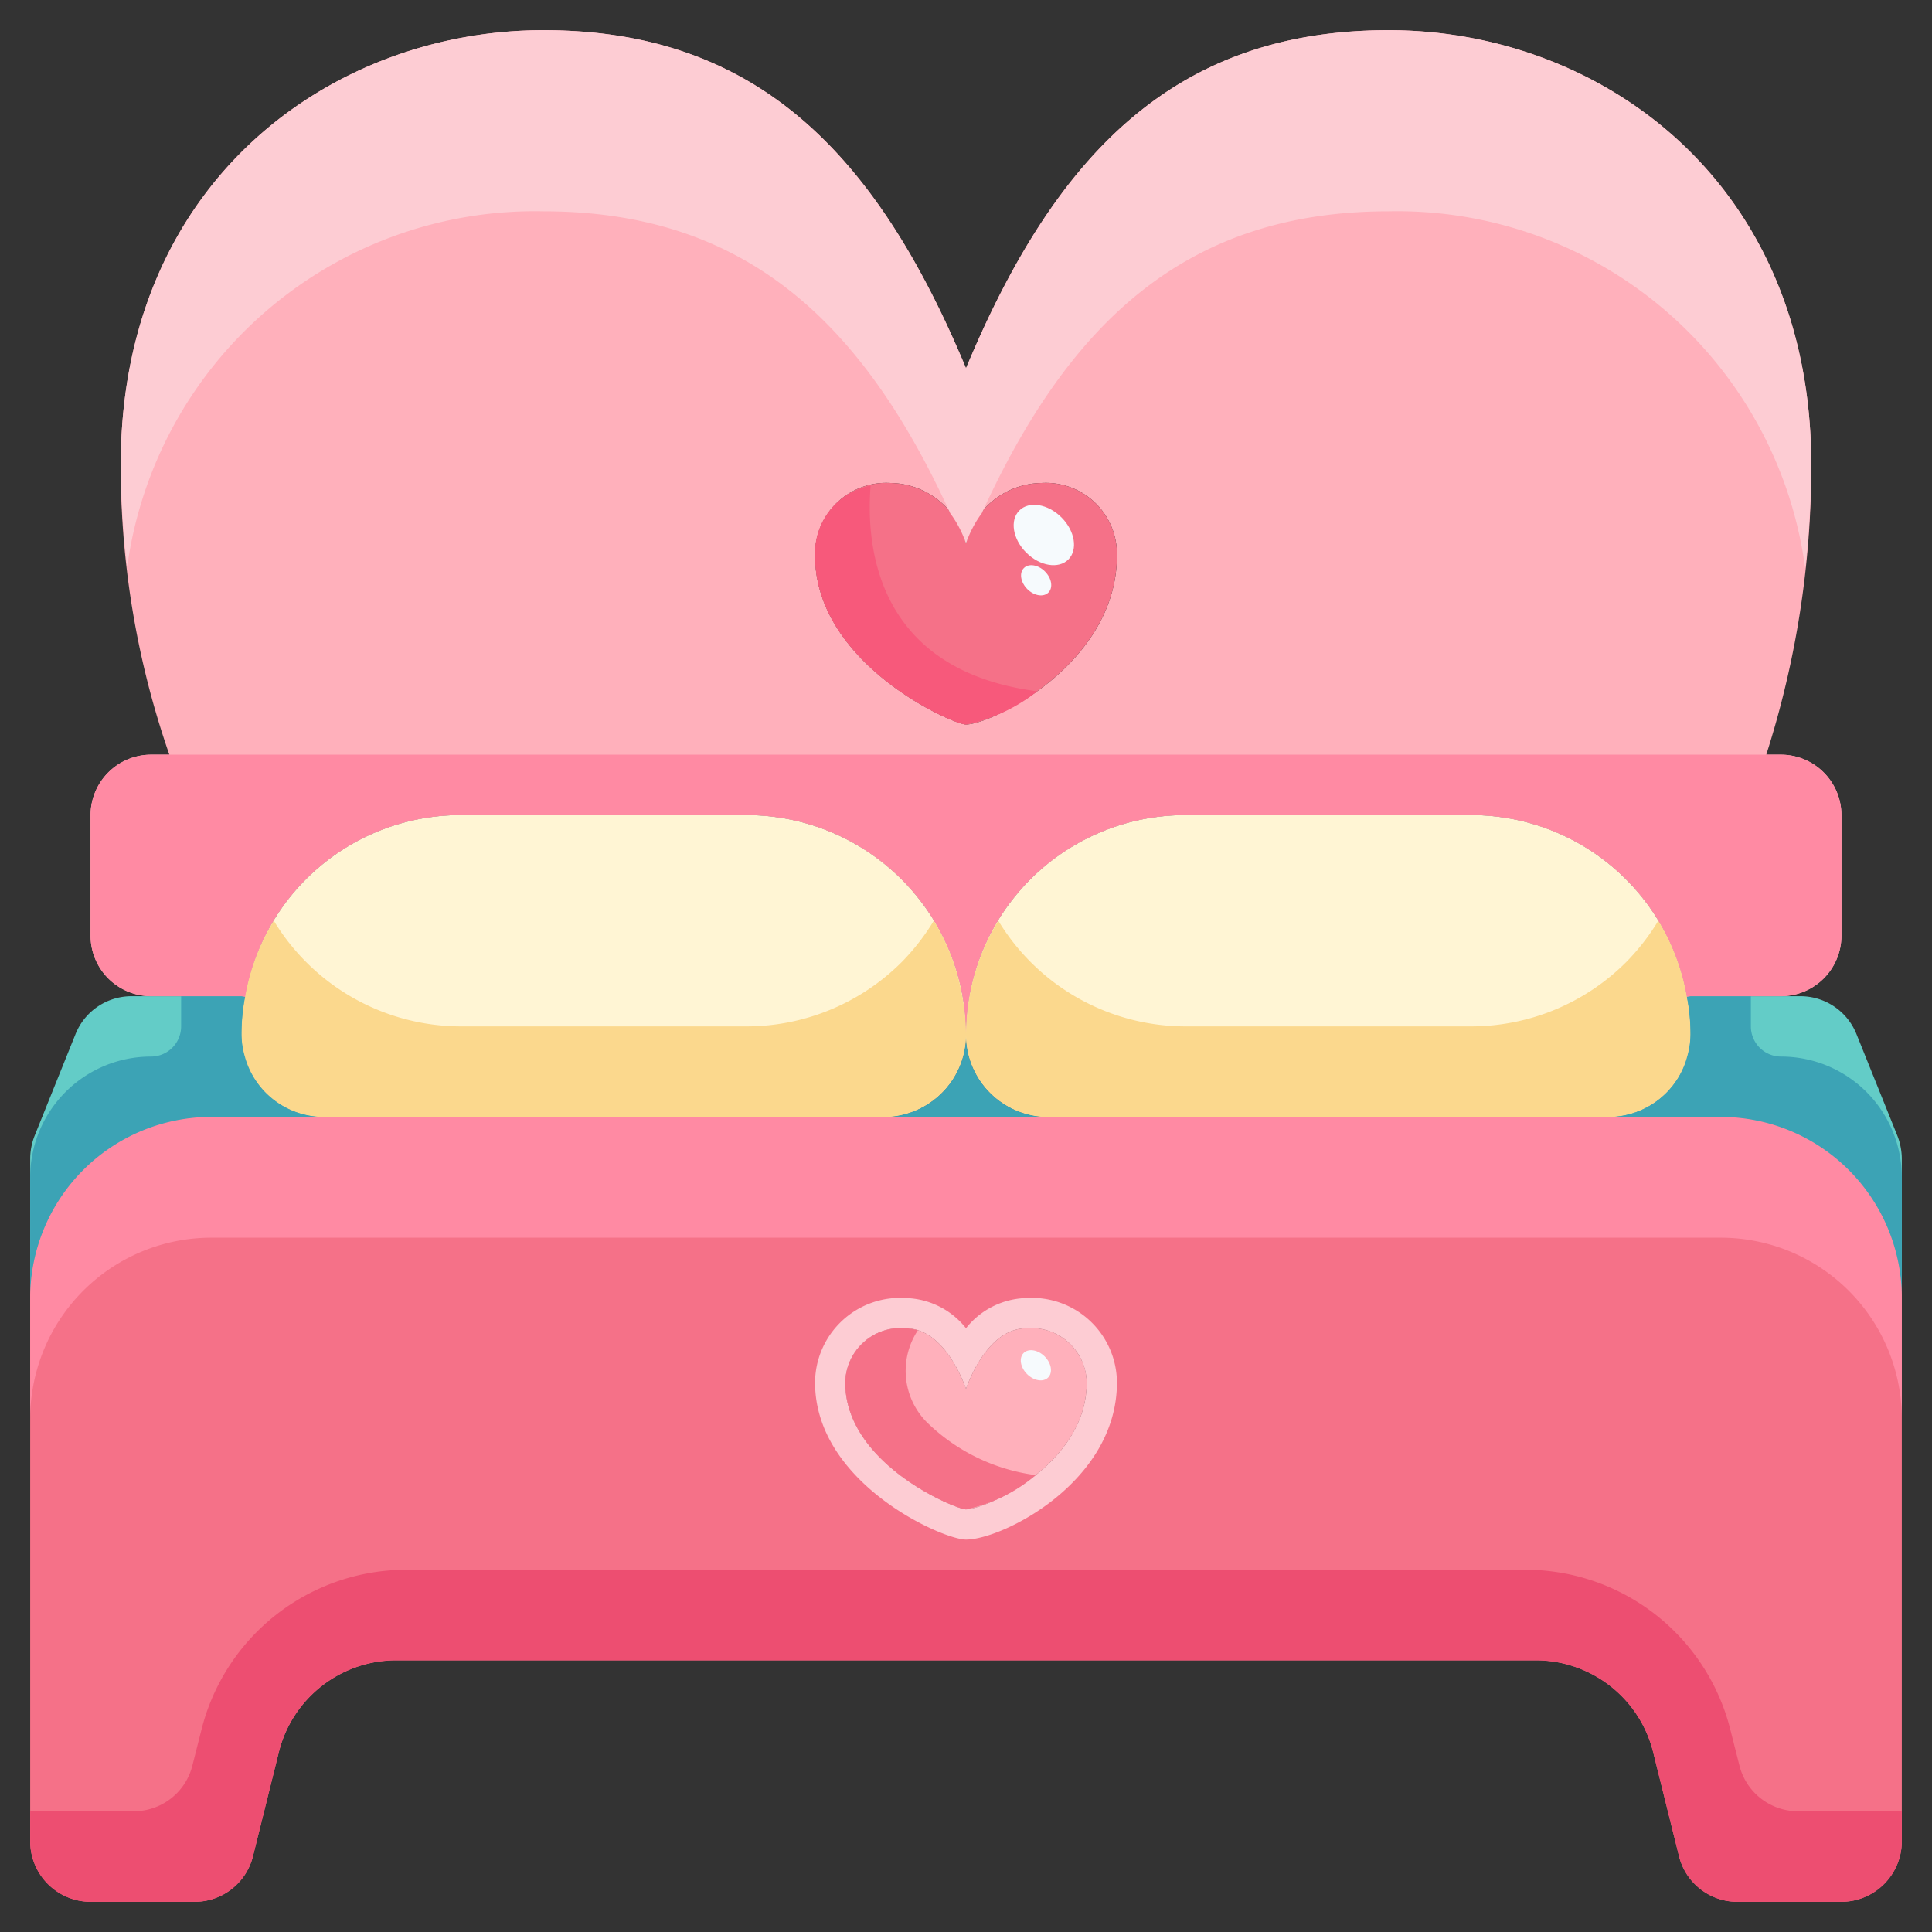
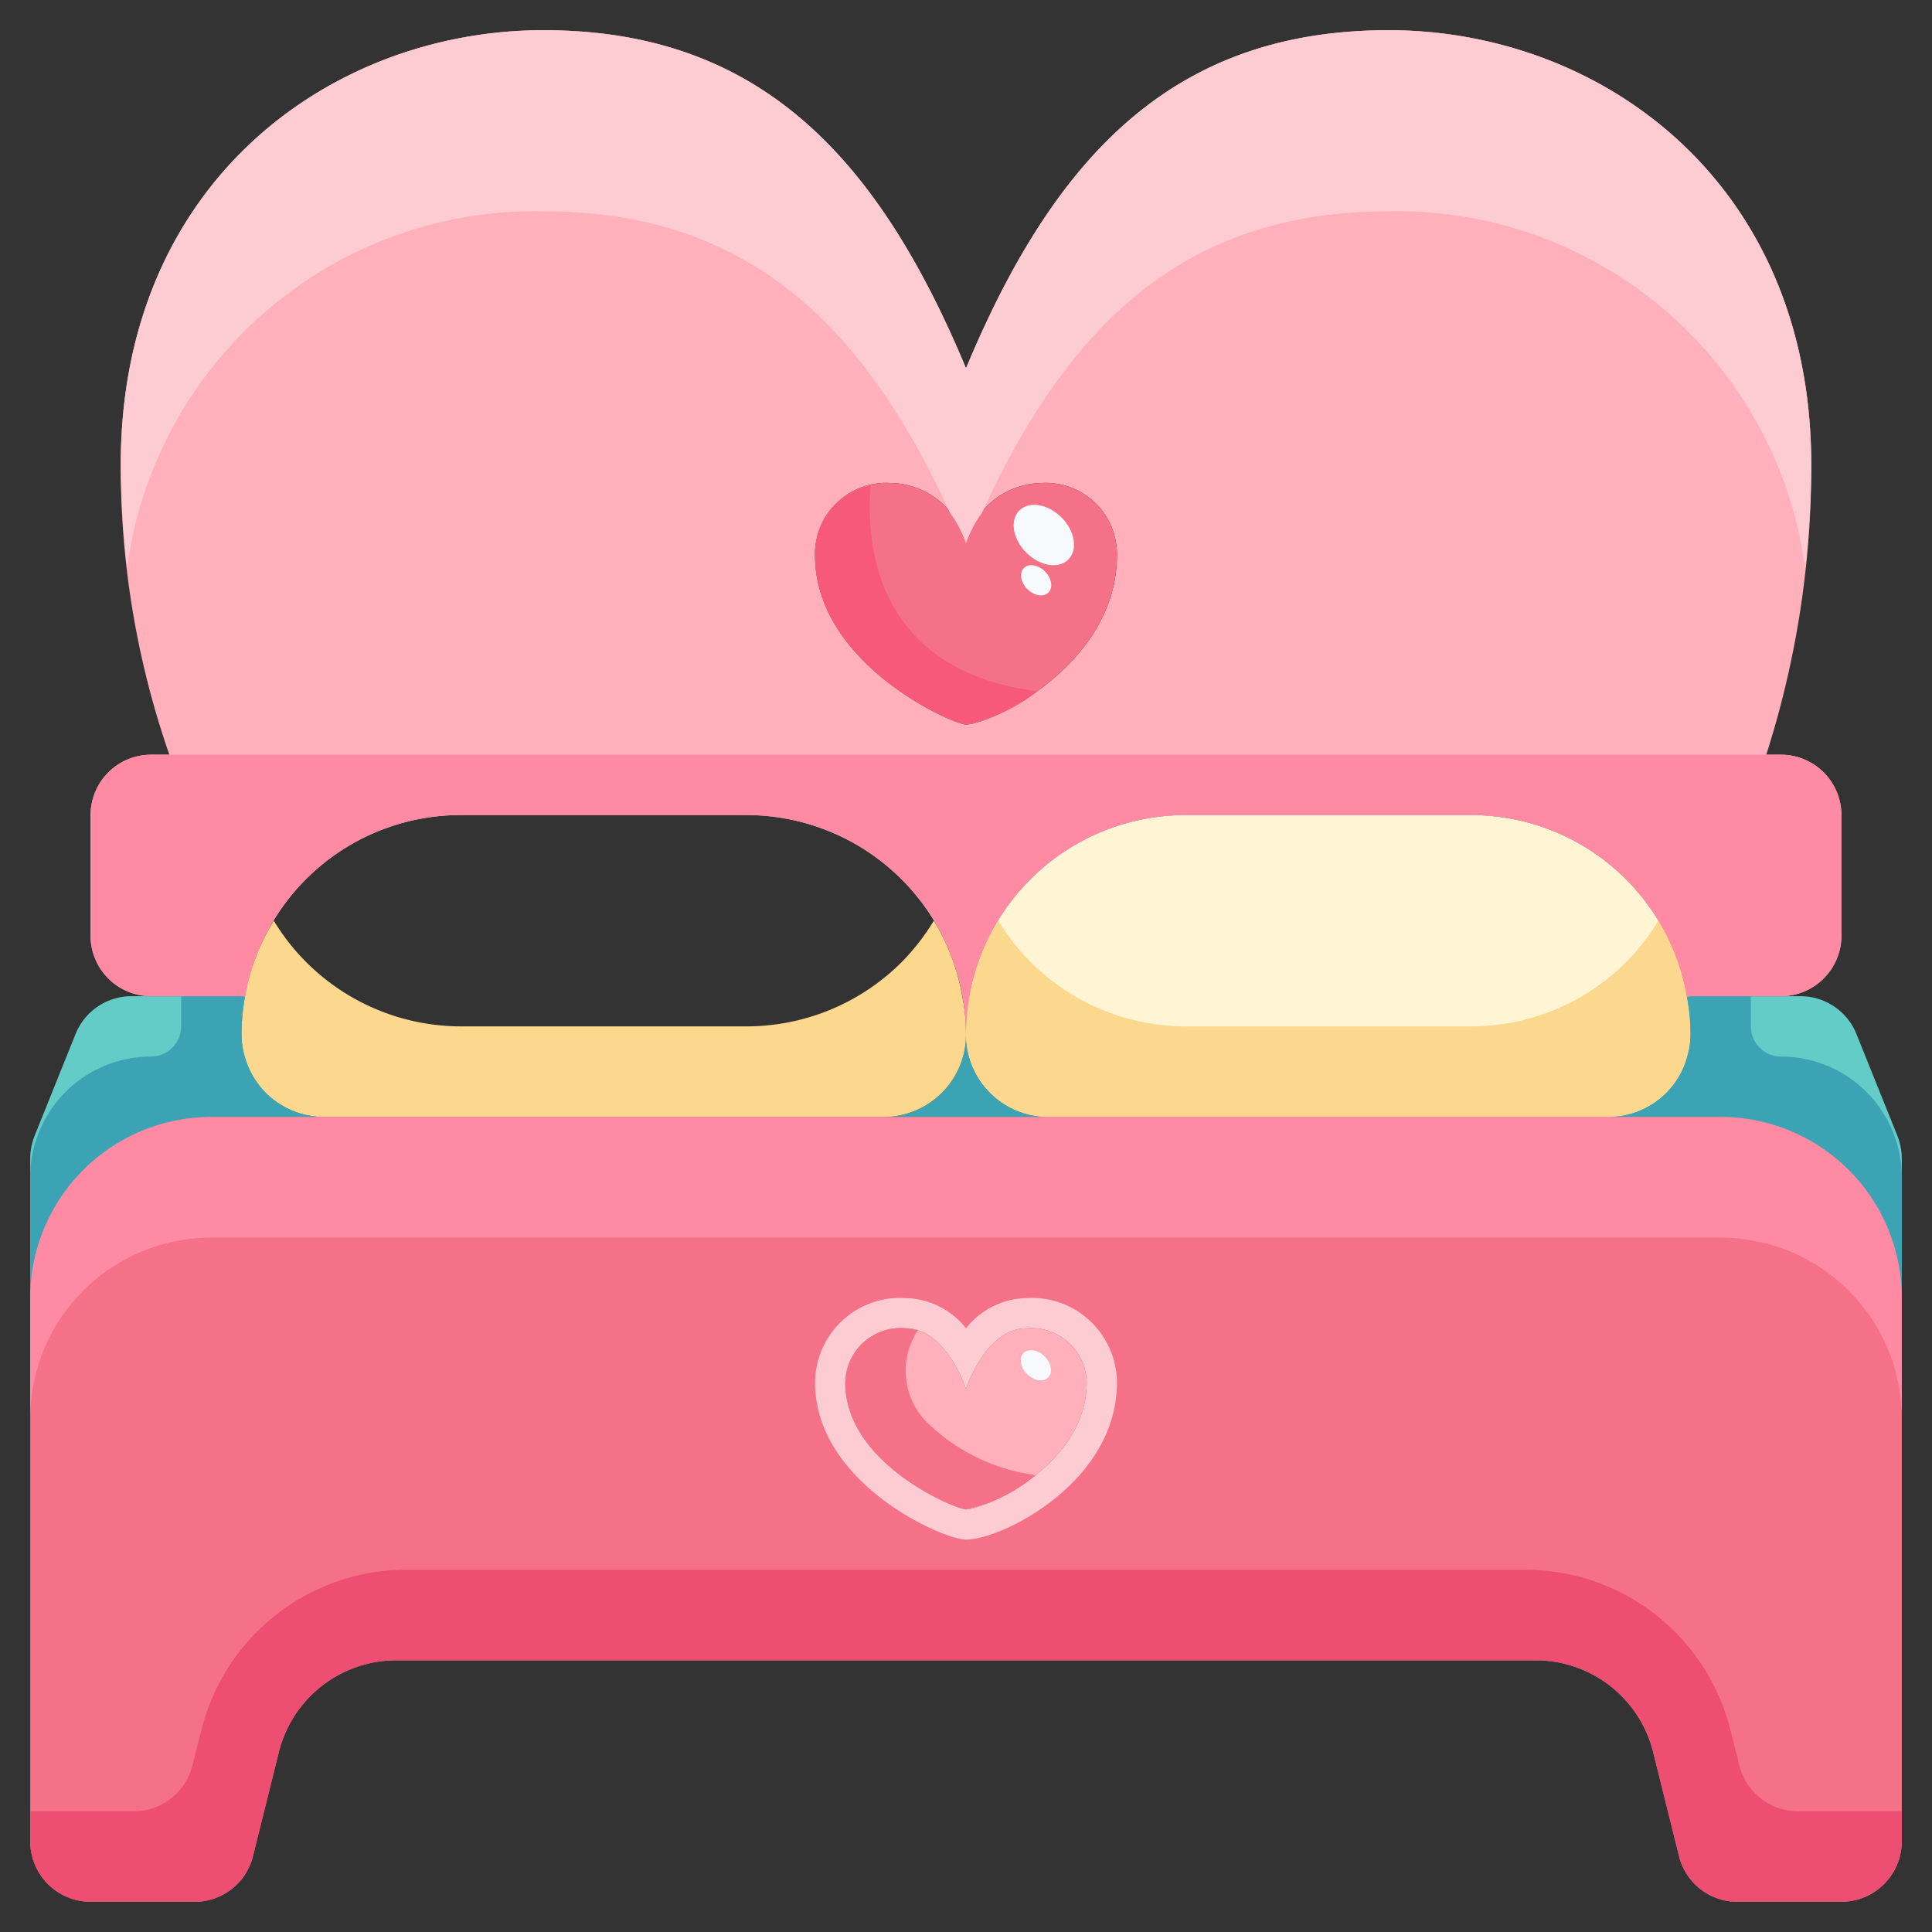
<svg xmlns="http://www.w3.org/2000/svg" height="512" viewBox="0 0 64 64" width="512">
  <rect x="0" y="0" width="64" height="64" fill="#333333" stroke="none" />
  <g id="_23-bed" data-name="23-bed">
    <path d="m63 43v18a2.006 2.006 0 0 1 -2 2h-3.44a1.992 1.992 0 0 1 -1.94-1.51l-.86-3.46a4.009 4.009 0 0 0 -3.88-3.03h-37.76a4.009 4.009 0 0 0 -3.88 3.03l-.86 3.46a1.992 1.992 0 0 1 -1.94 1.51h-3.44a2.006 2.006 0 0 1 -2-2v-18a6 6 0 0 1 6-6h50a6 6 0 0 1 6 6zm-27 2.8a1.838 1.838 0 0 0 -2-1.8c-1 0-1.67 1.1-2 2-.33-.9-1-2-2-2a1.838 1.838 0 0 0 -2 1.8c0 2.7 3.67 4.2 4 4.2.67 0 4-1.5 4-4.2z" fill="#f57188" />
    <path d="m61 27v4a2.006 2.006 0 0 1 -2 2h-3l-.12.02a7.255 7.255 0 0 0 -7.15-6.02h-9.46a7.272 7.272 0 0 0 -7.27 7.27 7.277 7.277 0 0 0 -7.27-7.27h-9.46a7.246 7.246 0 0 0 -7.15 6.02l-.12-.02h-3a2.006 2.006 0 0 1 -2-2v-4a2.006 2.006 0 0 1 2-2h.61a29.02 29.02 0 0 1 -1.61-9.6c0-9.4 7-14.4 14-14.4s11 4 14 11.2c3-7.2 7-11.2 14-11.2s14 5 14 14.4a31.258 31.258 0 0 1 -1.49 9.6h.49a2.006 2.006 0 0 1 2 2zm-24-8.6a2.358 2.358 0 0 0 -2.5-2.4 2.619 2.619 0 0 0 -2.5 2 2.619 2.619 0 0 0 -2.5-2 2.358 2.358 0 0 0 -2.5 2.4c0 3.6 4.58 5.6 5 5.6.83 0 5-2 5-5.6z" fill="#ffb0bb" />
    <path d="m55.88 33.02a6.461 6.461 0 0 1 .12 1.25 2.731 2.731 0 0 1 -2.73 2.73h-18.54a2.727 2.727 0 0 1 -2.73-2.73 7.272 7.272 0 0 1 7.27-7.27h9.46a7.255 7.255 0 0 1 7.15 6.02z" fill="#fff5d4" />
    <path d="m34.5 16a2.358 2.358 0 0 1 2.5 2.4c0 3.6-4.17 5.6-5 5.6-.42 0-5-2-5-5.6a2.358 2.358 0 0 1 2.5-2.4 2.619 2.619 0 0 1 2.5 2 2.619 2.619 0 0 1 2.5-2z" fill="#f57188" />
    <path d="m34 44a1.838 1.838 0 0 1 2 1.8c0 2.7-3.33 4.2-4 4.2-.33 0-4-1.5-4-4.2a1.838 1.838 0 0 1 2-1.8c1 0 1.67 1.1 2 2 .33-.9 1-2 2-2z" fill="#ffb0bb" />
-     <path d="m32 34.27a2.731 2.731 0 0 1 -2.73 2.73h-18.54a2.727 2.727 0 0 1 -2.73-2.73 6.461 6.461 0 0 1 .12-1.25 7.246 7.246 0 0 1 7.15-6.02h9.46a7.277 7.277 0 0 1 7.27 7.27z" fill="#fff5d4" />
    <path d="m34.73 37h-5.46a2.731 2.731 0 0 0 2.73-2.73 2.727 2.727 0 0 0 2.73 2.73z" fill="#3ca3b5" />
    <path d="m63 38.39v4.61a6 6 0 0 0 -6-6h-3.73a2.731 2.731 0 0 0 2.73-2.73 6.461 6.461 0 0 0 -.12-1.25l.12-.02h3.65a2 2 0 0 1 1.85 1.26l1.36 3.38a2.123 2.123 0 0 1 .14.75z" fill="#63ccc7" />
    <path d="m10.73 37h-3.73a6 6 0 0 0 -6 6v-4.61a2.123 2.123 0 0 1 .14-.75l1.36-3.38a2 2 0 0 1 1.85-1.26h3.65l.12.02a6.461 6.461 0 0 0 -.12 1.25 2.727 2.727 0 0 0 2.73 2.73z" fill="#63ccc7" />
    <path d="m54.934 30.5a7.425 7.425 0 0 1 -1.064 1.37 7.273 7.273 0 0 1 -5.14 2.13h-9.46a7.255 7.255 0 0 1 -6.2-3.5 7.216 7.216 0 0 0 -1.07 3.77 2.727 2.727 0 0 0 2.73 2.73h18.54a2.731 2.731 0 0 0 2.73-2.73 6.461 6.461 0 0 0 -.12-1.25 7.149 7.149 0 0 0 -.946-2.52z" fill="#fbd88d" />
    <path d="m34 43a2.634 2.634 0 0 0 -2 1 2.636 2.636 0 0 0 -2-1 2.819 2.819 0 0 0 -3 2.8c0 3.326 4.216 5.2 5 5.2 1.2 0 5-1.9 5-5.2a2.819 2.819 0 0 0 -3-2.8zm-2 7c-.33 0-4-1.5-4-4.2a1.838 1.838 0 0 1 2-1.8c1 0 1.67 1.1 2 2 .33-.9 1-2 2-2a1.838 1.838 0 0 1 2 1.8c0 2.7-3.33 4.2-4 4.2z" fill="#fdccd3" />
    <path d="m30.409 44.064a2.119 2.119 0 0 0 -.409-.064 1.838 1.838 0 0 0 -2 1.8c0 2.7 3.67 4.2 4 4.2a5.185 5.185 0 0 0 2.308-1.135 6.33 6.33 0 0 1 -3.619-1.765 2.423 2.423 0 0 1 -.28-3.036z" fill="#f57188" />
    <ellipse cx="34.326" cy="45.208" fill="#f6fafd" rx=".413" ry=".574" transform="matrix(.707 -.707 .707 .707 -21.916 37.533)" />
    <path d="m28.841 16.086a2.276 2.276 0 0 0 -1.841 2.314c0 3.6 4.58 5.6 5 5.6a5.607 5.607 0 0 0 2.359-1.1c-5.345-.7-5.68-4.817-5.518-6.814z" fill="#f7597b" />
    <ellipse cx="34.58" cy="17.708" fill="#f6fafd" rx=".825" ry="1.148" transform="matrix(.707 -.707 .707 .707 -2.389 29.651)" />
    <ellipse cx="34.326" cy="19.208" fill="#f6fafd" rx=".413" ry=".574" transform="matrix(.707 -.707 .707 .707 -3.525 29.911)" />
    <path d="m30.934 30.5a7.425 7.425 0 0 1 -1.064 1.37 7.273 7.273 0 0 1 -5.14 2.13h-9.46a7.255 7.255 0 0 1 -6.2-3.5 7.216 7.216 0 0 0 -1.07 3.77 2.727 2.727 0 0 0 2.73 2.73h18.54a2.731 2.731 0 0 0 2.73-2.73 6.461 6.461 0 0 0 -.12-1.25 7.149 7.149 0 0 0 -.946-2.52z" fill="#fbd88d" />
    <path d="m59 35a1 1 0 0 1 -1-1v-1h-2l-.12.02a6.461 6.461 0 0 1 .12 1.25 2.754 2.754 0 0 1 -.11.73 2.662 2.662 0 0 1 -.69 1.2 2.7 2.7 0 0 1 -1.93.8h3.73a6.04 6.04 0 0 1 6 6v-4a4 4 0 0 0 -4-4z" fill="#3ca3b5" />
    <path d="m8.111 35a2.708 2.708 0 0 1 -.111-.73 6.461 6.461 0 0 1 .12-1.25l-.12-.02h-2v1a1 1 0 0 1 -1 1 4 4 0 0 0 -4 4v4a6.04 6.04 0 0 1 6-6h3.73a2.719 2.719 0 0 1 -2.619-2z" fill="#3ca3b5" />
    <path d="m57 37h-50a6 6 0 0 0 -6 6v4a6 6 0 0 1 6-6h50a6 6 0 0 1 6 6v-4a6 6 0 0 0 -6-6z" fill="#ff8aa3" />
    <path d="m59.562 60a2 2 0 0 1 -1.941-1.515l-.3-1.183a7 7 0 0 0 -6.786-5.302h-37.07a7 7 0 0 0 -6.791 5.3l-.3 1.183a2 2 0 0 1 -1.936 1.517h-3.438v1a2.006 2.006 0 0 0 2 2h3.44a1.992 1.992 0 0 0 1.94-1.51l.86-3.46a4.009 4.009 0 0 1 3.88-3.03h37.76a4.009 4.009 0 0 1 3.88 3.03l.86 3.46a1.992 1.992 0 0 0 1.94 1.51h3.44a2.006 2.006 0 0 0 2-2v-1z" fill="#ed4e71" />
    <path d="m18 7c6.6 0 10.534 3.56 13.476 10a3.677 3.677 0 0 1 .524 1 3.677 3.677 0 0 1 .524-1c2.942-6.44 6.876-10 13.476-10a13.633 13.633 0 0 1 13.8 11.831 31.893 31.893 0 0 0 .2-3.431c0-9.4-7-14.4-14-14.4s-11 4-14 11.2c-3-7.2-7-11.2-14-11.2s-14 5-14 14.4a29.416 29.416 0 0 0 .214 3.374 13.631 13.631 0 0 1 13.786-11.774z" fill="#fdccd3" />
    <path d="m59 25h-54a2.006 2.006 0 0 0 -2 2v4a2.006 2.006 0 0 0 2 2h3l.12.02a7.246 7.246 0 0 1 7.15-6.02h9.46a7.277 7.277 0 0 1 7.27 7.27 7.272 7.272 0 0 1 7.27-7.27h9.46a7.255 7.255 0 0 1 7.15 6.02l.12-.02h3a2.006 2.006 0 0 0 2-2v-4a2.006 2.006 0 0 0 -2-2z" fill="#ff8aa3" />
  </g>
</svg>